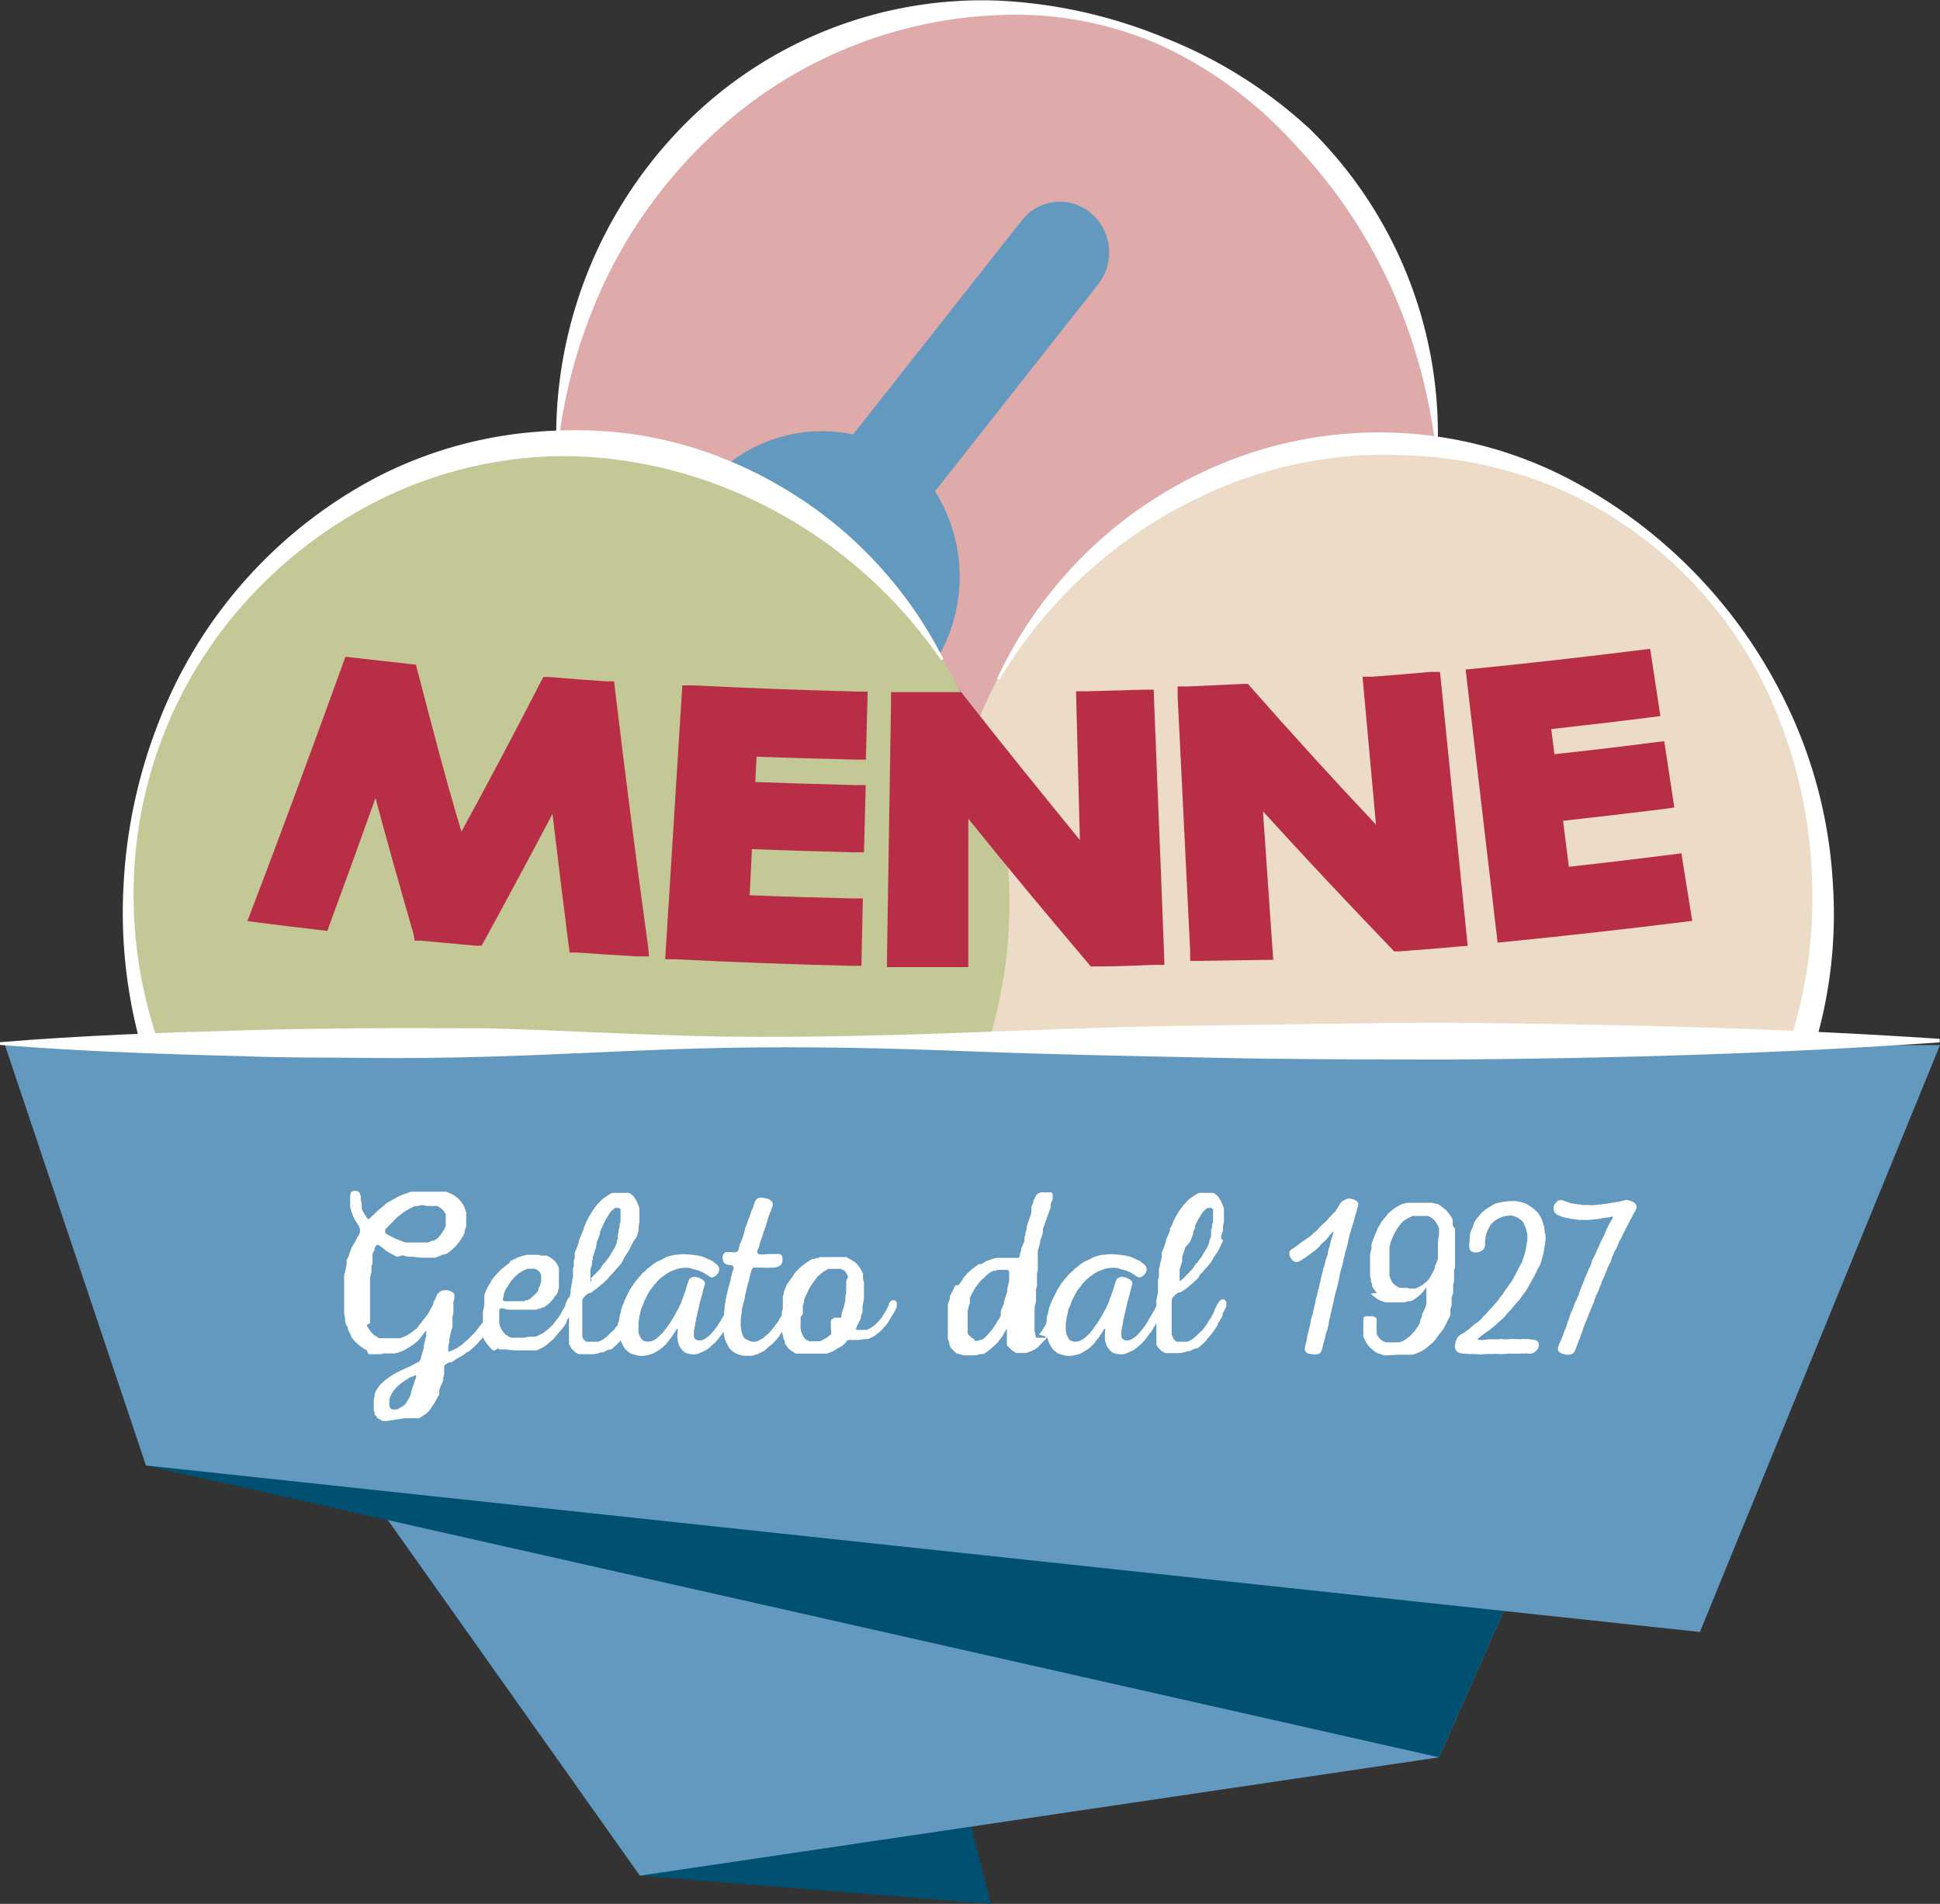
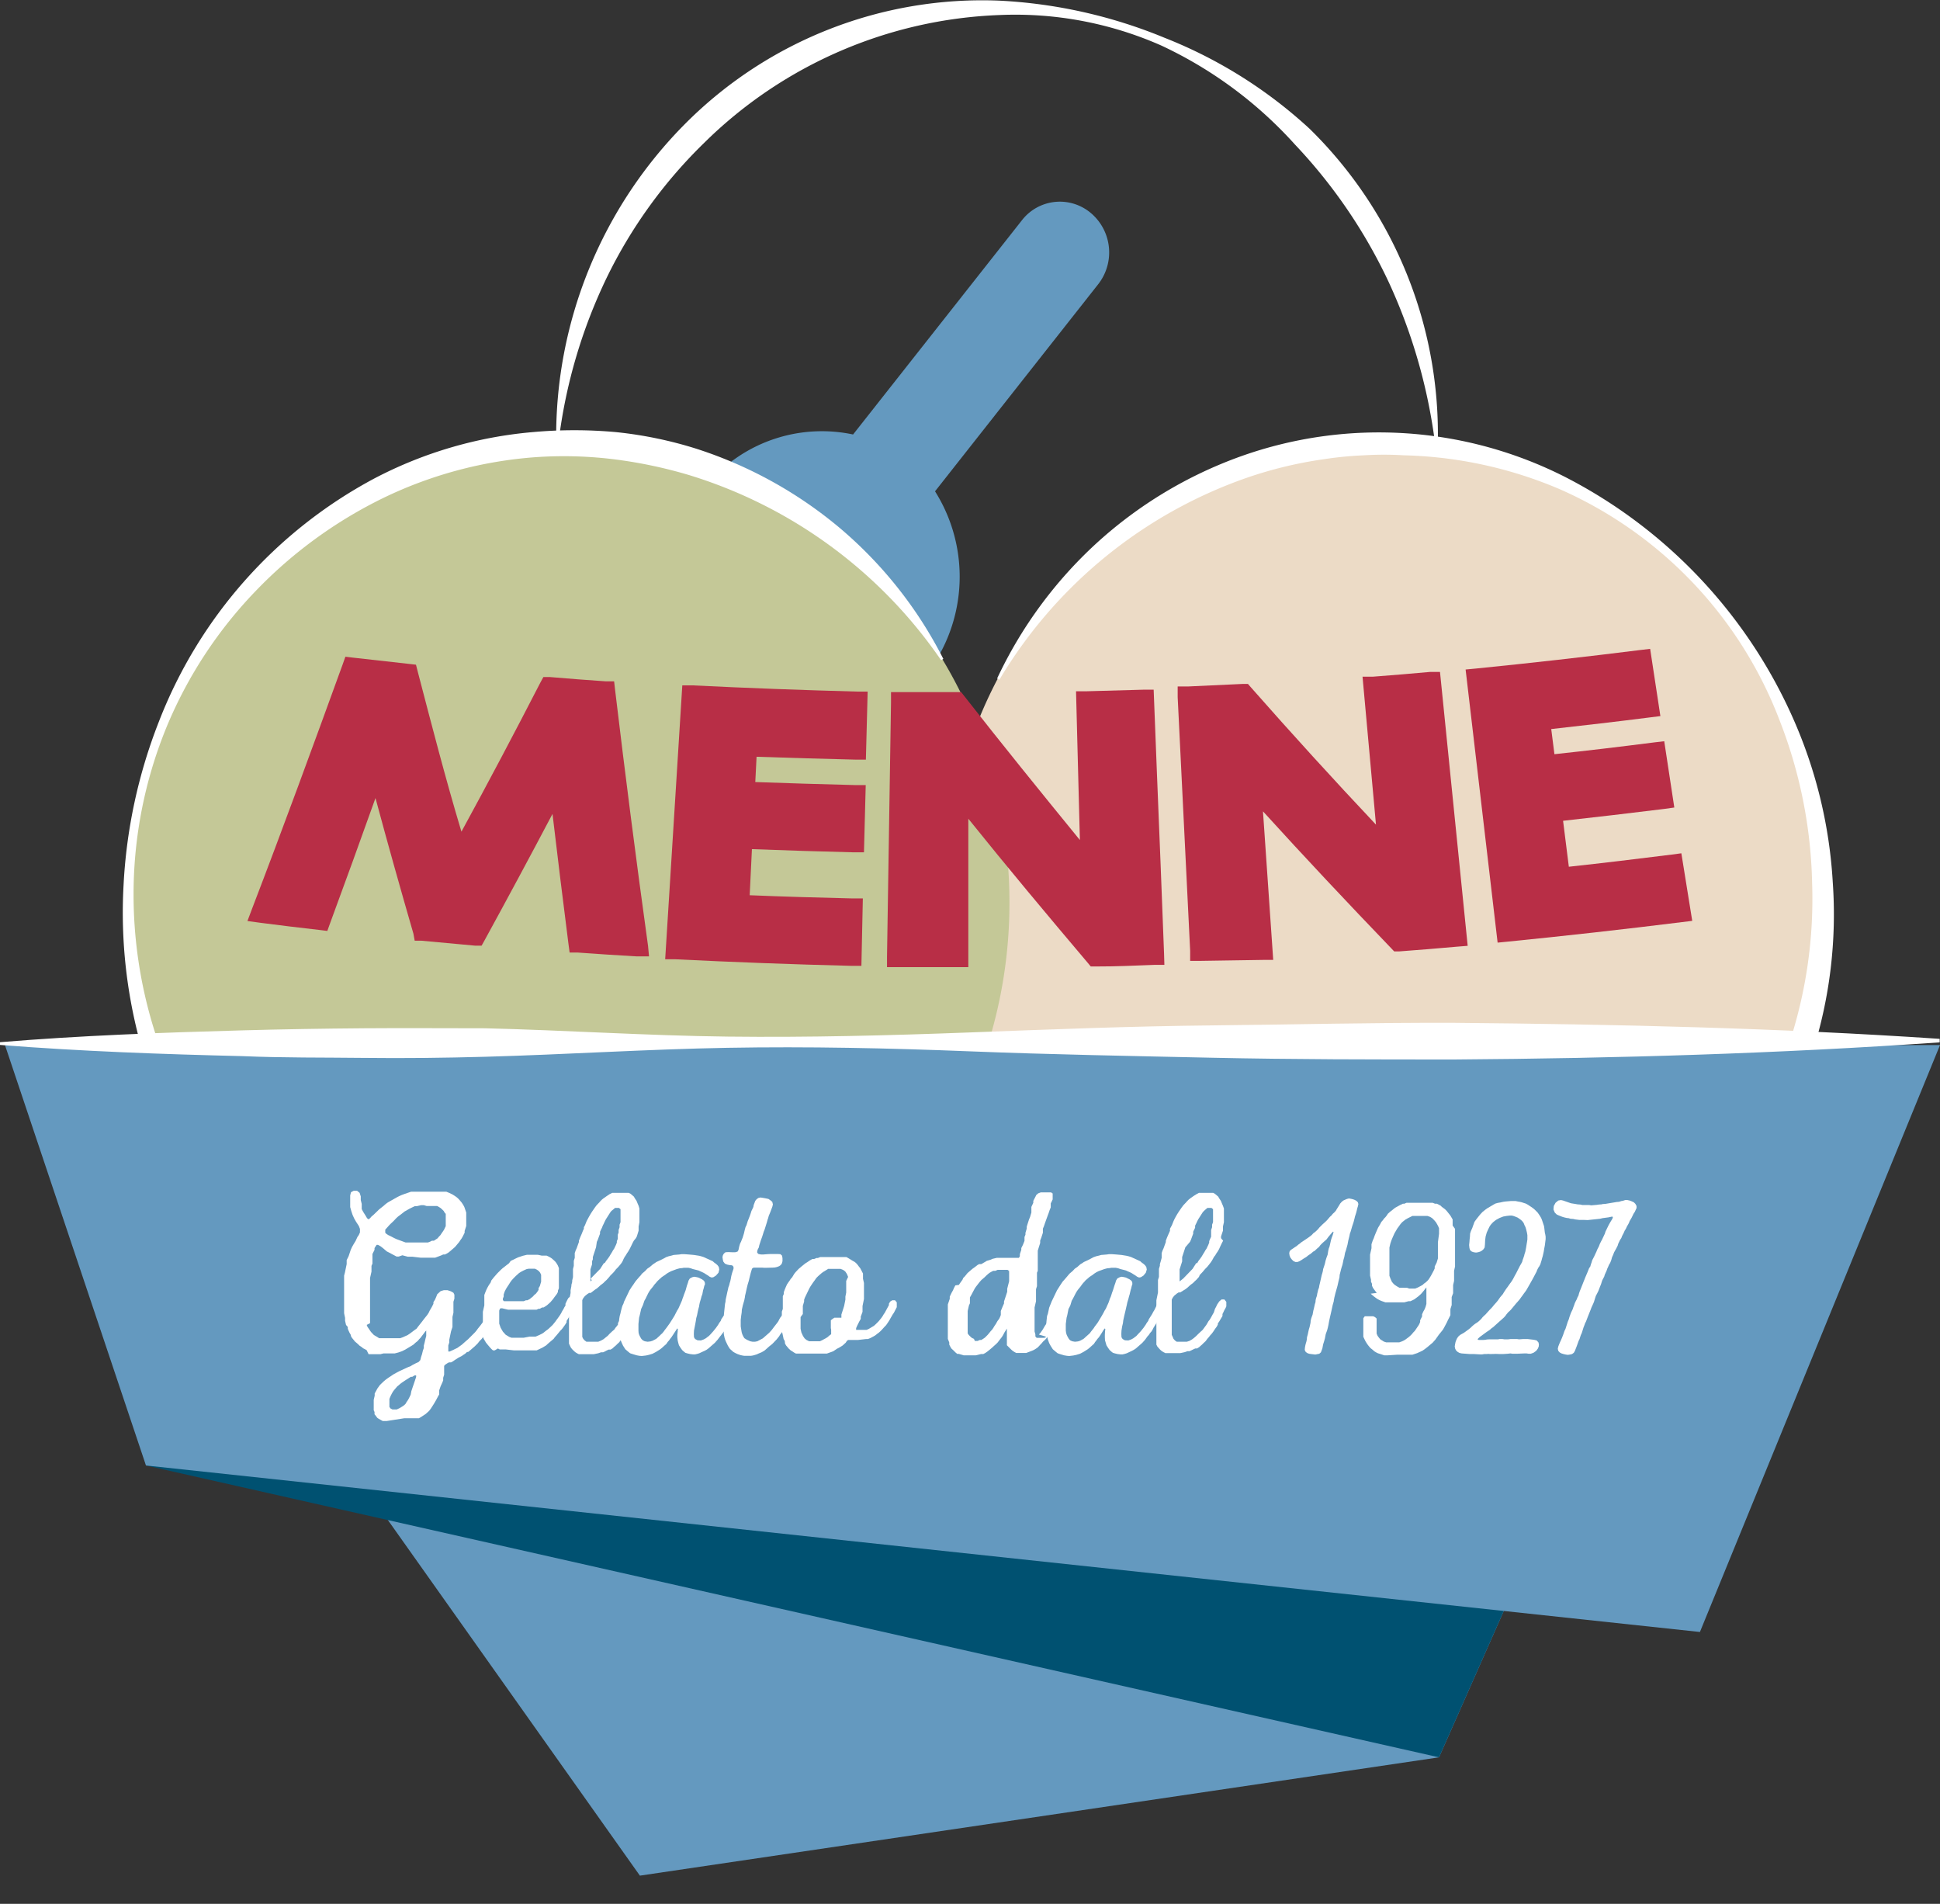
<svg xmlns="http://www.w3.org/2000/svg" id="Livello_1" data-name="Livello 1" viewBox="0 0 121.21 118.92">
  <rect x="0" y="0" width="121.21" height="118.92" fill="#333333" stroke="none" />
  <defs>
    <style>.cls-1{fill:#dfabaa;}.cls-2{fill:#ecdbc6;}.cls-3{fill:#6499bf;}.cls-4{fill:#c4c897;}.cls-5{fill:#b82e46;}.cls-6{fill:#fff;}.cls-7{fill:#005171;}</style>
  </defs>
-   <path class="cls-1" d="M40.21,31.64a28.84,28.84,0,0,1,26.11,17.3,28.82,28.82,0,0,1,26.1-17.3c.83,0,1.64.05,2.45.12-.34-15.52-12.54-28-27.51-28S40.24,16.18,39.85,31.65h.36" transform="translate(-5.09 -3.24)" />
  <path class="cls-2" d="M91.49,30.93a27.59,27.59,0,0,0-25.4,17.64,30.89,30.89,0,0,1,2,11,31.27,31.27,0,0,1-1.38,9.13h50.85A29.64,29.64,0,0,0,119,59.62c0-15.82-12.35-28.69-27.53-28.69" transform="translate(-5.09 -3.24)" />
  <path class="cls-3" d="M63.7,44.28a10,10,0,0,0-.19-10.35L73.7,21a3.22,3.22,0,0,0-.45-4.45,3,3,0,0,0-4.32.46L58.39,30.38a9.39,9.39,0,0,0-8.27,2.24A29.33,29.33,0,0,1,63.7,44.28" transform="translate(-5.09 -3.24)" />
  <path class="cls-4" d="M40.63,30.93c-15.17,0-27.52,12.87-27.52,28.69a29.64,29.64,0,0,0,1.43,9.13H66.73a29.68,29.68,0,0,0,1.43-9.13c0-15.82-12.35-28.69-27.53-28.69" transform="translate(-5.09 -3.24)" />
  <path class="cls-5" d="M45.58,62.33c-.74-5.33-1.43-10.72-2.06-16l-.06-.53-.51,0c-1.41-.1-2.11-.15-3.51-.27l-.4,0-.2.37c-1.6,3.11-3.25,6.23-4.92,9.29-1-3.33-1.86-6.67-2.73-10l-.11-.43-.43-.05-3.49-.39-.49-.06-.17.48C24.66,49.81,22.76,55,20.84,60l-.29.77.8.11c1.48.19,2.22.28,3.71.45l.48.06.17-.47c.95-2.57,1.9-5.2,2.84-7.83.76,2.83,1.56,5.67,2.37,8.47L31,62l.42,0,3.36.31.4,0,.2-.36c1.44-2.63,2.86-5.27,4.23-7.87.33,2.77.66,5.5,1,8.14l.07.52.51,0c1.48.11,2.21.15,3.69.24l.76,0Z" transform="translate(-5.09 -3.24)" />
  <path class="cls-5" d="M58.57,50.69l.62,0,.11-4.25h-.62c-3.42-.09-6.9-.22-10.34-.39l-.62,0L46.65,63.16l.63,0c3.63.18,7.32.32,11,.41h.63L59,59.36l-.63,0c-2.11-.05-4.28-.11-6.44-.2l.14-2.88c2.13.08,4.27.15,6.37.2l.63,0,.11-4.2h-.63c-2.14-.05-4.24-.12-6.27-.19l.08-1.58C54.41,50.58,56.5,50.64,58.57,50.69Z" transform="translate(-5.09 -3.24)" />
  <path class="cls-5" d="M77.82,62.82q-.21-5.57-.44-11.13l-.21-5.37-.62,0-3.6.1h-.63l.24,9.29c-2.45-3-4.88-6-7.23-9l-.19-.24h-.3c-1.38,0-2.07,0-3.45,0h-.63v.65L60.51,63v.65h.62c1.53,0,2.3,0,3.83,0h.63l0-9.27c2.41,3,4.92,6,7.46,9l.19.23h.29c1.47,0,2.21-.05,3.68-.1l.63,0Z" transform="translate(-5.09 -3.24)" />
  <path class="cls-5" d="M95.06,45.21l-.61,0c-1.44.13-2.16.19-3.6.3l-.63,0,.84,9.24c-2.66-2.82-5.28-5.7-7.8-8.56l-.2-.23-.3,0-3.45.16-.64,0,0,.66.78,15.85,0,.63.62,0L84,63.2l.64,0L84,53.92c2.59,2.85,5.29,5.72,8,8.54l.2.21.29,0c1.47-.11,2.2-.17,3.67-.3l.63-.05Z" transform="translate(-5.09 -3.24)" />
  <path class="cls-5" d="M110.14,56.54l-.6.08c-2.15.27-4.31.53-6.43.76l-.36-2.87c2.08-.23,4.2-.48,6.31-.74l.64-.09-.63-4.14-.6.07c-2.11.27-4.21.52-6.26.74l-.2-1.57c2.06-.23,4.14-.47,6.18-.73l.64-.08-.64-4.2-.6.07c-3.43.43-6.89.82-10.29,1.16l-.64.06,2,17.06.61-.06c3.61-.36,7.28-.77,10.9-1.22l.65-.08Z" transform="translate(-5.09 -3.24)" />
  <path class="cls-6" d="M94.77,31.08a34.35,34.35,0,0,0-2.91-10.21A32.61,32.61,0,0,0,86,12.27a26.06,26.06,0,0,0-8.34-6.18A22.56,22.56,0,0,0,67.52,4.18a27.72,27.72,0,0,0-18.45,8A30.12,30.12,0,0,0,43,20.58a32.7,32.7,0,0,0-3,10.17h-.16a27.69,27.69,0,0,1,8.1-19.82A26.19,26.19,0,0,1,67.52,3.28,31.09,31.09,0,0,1,77.85,5.6a29.07,29.07,0,0,1,9.07,5.69,26.7,26.7,0,0,1,8,19.78Z" transform="translate(-5.09 -3.24)" />
  <path class="cls-6" d="M67.39,45.62a27,27,0,0,1,6.21-8.45,26.76,26.76,0,0,1,9-5.42,25.69,25.69,0,0,1,20.33,1.31A31.1,31.1,0,0,1,117.07,48a29.41,29.41,0,0,1,2.53,10.35A28.56,28.56,0,0,1,118.33,69l-.17.55h-.57c-3.64,0-7.28.08-10.93.07s-7.28,0-10.92-.12-7.29-.11-10.93-.24-7.28-.24-10.92-.43v-.16q5.46-.28,10.92-.43c3.64-.13,7.29-.17,10.93-.25s7.28-.09,10.92-.12,7.29,0,10.93.07l-.74.56a28.8,28.8,0,0,0,1.46-10.1,29.53,29.53,0,0,0-2-10.08A25.84,25.84,0,0,0,102.55,33.8a26.4,26.4,0,0,0-9.75-2.12,20.69,20.69,0,0,0-2.49,0,22.87,22.87,0,0,0-2.48.24A26,26,0,0,0,83,33.08,29.16,29.16,0,0,0,67.53,45.7Z" transform="translate(-5.09 -3.24)" />
  <path class="cls-6" d="M55.05,68.83q-5.07.26-10.13.39c-3.38.1-6.75.16-10.13.2s-6.75.08-10.13.06c-1.68,0-3.37,0-5.06-.06l-5.06-.13h-.39L14,68.92a31,31,0,0,1-1.19-10.39A32.4,32.4,0,0,1,15,48.36,29.14,29.14,0,0,1,28.51,33.11a26.14,26.14,0,0,1,9.88-2.88,28.8,28.8,0,0,1,5.17,0,25.25,25.25,0,0,1,5.07,1.05,26.59,26.59,0,0,1,9,5,26.27,26.27,0,0,1,6.4,8.12l-.14.08A29.61,29.61,0,0,0,48.16,32.92a29,29,0,0,0-4.78-1,25.56,25.56,0,0,0-4.87-.12,26.17,26.17,0,0,0-9.42,2.52,28.18,28.18,0,0,0-8,5.81,27.28,27.28,0,0,0-5.55,8.42,27.56,27.56,0,0,0-2.1,10,28.39,28.39,0,0,0,1.61,10l-.49-.37,5.06-.13c1.69,0,3.38-.06,5.06-.06,3.38,0,6.76,0,10.13.06s6.75.1,10.13.19,6.75.23,10.13.4Z" transform="translate(-5.09 -3.24)" />
-   <polygon class="cls-7" points="61.9 118.92 39.98 117.16 13.76 80.17 53.16 84.16 61.9 118.92" />
  <polygon class="cls-3" points="89.91 109.77 39.98 117.16 13.76 80.17 107.03 71.07 89.91 109.77" />
  <polygon class="cls-7" points="89.91 109.77 9.12 91.54 3.26 67.16 107.03 71.07 89.91 109.77" />
  <polygon class="cls-3" points="106.21 101.94 9.12 91.54 0.31 65.28 121.21 65.28 106.21 101.94" />
  <path class="cls-6" d="M5.09,68.34c5.05-.42,10.1-.6,15.15-.74,2.52-.07,5.05-.11,7.57-.13s5.05,0,7.58,0c5,.12,10.1.46,15.15.52s10.09-.07,15.14-.26,10.1-.39,15.15-.44,10.1-.18,15.15-.16c10.1.09,20.2.32,30.3,1v.22c-10.1.7-20.2,1-30.3,1.07-5,0-10.1,0-15.15-.11s-10.1-.2-15.15-.4-10.09-.31-15.14-.22-10.1.42-15.15.56c-2.53.07-5.05.1-7.58.07s-5,0-7.57-.11c-5-.12-10.1-.3-15.15-.7Z" transform="translate(-5.09 -3.24)" />
  <path class="cls-6" d="M28.85,87.83l-.09,0h-.15l-.13,0-.12,0-.12,0-.12,0L28,87.58l-.1-.06-.12-.06-.11-.09-.11-.07-.07-.07-.1-.09-.12-.1-.17-.21-.07-.1L27,86.61l-.07-.12-.06-.13-.05-.12,0-.11L26.71,86l-.06-.26,0-.18-.06-.29v-.18l0-.13v-.51l0-.15v-.13l0-.14v-.14l0-.13,0-.27,0-.13,0-.13,0-.13,0-.18.05-.19.11-.53,0-.13,0-.12.12-.24.13-.39.08-.18.09-.16.14-.23.11-.24.09-.13.07-.16V80l-.07-.18-.17-.26-.12-.21-.1-.22-.08-.24-.07-.25,0-.23,0-.25,0-.25.05-.2.17-.09.21,0,.16.13.07.22,0,.23.06.24,0,.19,0,.13.06.12.07.12.09.14.1.17.07.08h.07l.07-.07.09-.1.11-.09.26-.25.09-.09.29-.23.1-.09.1-.08.11-.07.16-.09.39-.22.12-.06.16-.07.19-.07.38-.13.14,0,.17,0,.15,0,.35,0H32l.35,0h.14l.17,0,.19,0,.13,0,.17.07.21.1.16.1.11.08.1.09.09.1.11.13.1.15.07.13.12.35v.52l0,.14,0,.18-.1.31,0,.11-.12.24-.07.12-.08.11-.07.11-.26.31-.3.26-.11.09-.12.07-.1.05-.11,0-.13.06-.37.14-.13,0-.25,0-.4,0h-.13l-.51-.06h-.15l-.14,0-.34-.09L30,81.73l-.13,0-.34-.18-.13-.07-.14-.07L29,81.19l-.13-.1L28.71,81l-.09,0-.06.09-.07.11,0,.11-.13.26,0,.1,0,.14,0,.11,0,.14,0,.11-.06.14,0,.11,0,.14,0,.11-.09.4v.13l0,.13,0,.15v.1l0,.15,0,.4v.39l0,.27V85l0,.14v.11l0,.14,0,.13,0,.12,0,.13,0,.12L28,86l.05.12.07.1.08.12.07.1.18.19.12.07.1.06.11.07.13,0,.12,0,.12,0h.63l.14,0,.17,0,.17-.06.13-.06.16-.07.15-.1.32-.24.1-.07.08-.11.23-.29.16-.21.08-.1.12-.15.09-.14.06-.13.13-.22.1-.2,0-.1.1-.16.07-.16.07-.18L32.5,84l.12-.11.2-.06.23,0,.21.07.16.09.06.12,0,.12,0,.13-.06.19,0,.17,0,.14,0,.13,0,.12,0,.13-.06.26,0,.13,0,.12,0,.13,0,.14,0,.11-.09.27-.11.53,0,.17-.06.18,0,.15,0,.13v.1l0,0,.09,0,.22-.1.12-.06.13-.06.28-.2.26-.23.13-.11.22-.22.22-.22.1-.12.07-.1.17-.21.11-.15.1-.14.09-.13.08-.18.12-.19.1-.18.07-.13.07-.18.11-.2.15-.13.18,0,.11.13,0,.16,0,.13-.12.24-.07.11-.06.14,0,.11-.06.11-.07.11-.06.12-.14.24-.11.14-.1.16-.09.12-.07.11-.17.2-.1.13-.13.13-.11.14-.19.19-.3.26-.11.09-.07,0-.12.11-.11.07-.1.07-.23.12-.23.15-.1.07-.11.06-.13,0-.11.06-.12.08-.07.08,0,.12,0,.13,0,.14,0,.16-.06.19,0,.16-.05.13-.11.24-.09.26,0,.12,0,.13-.07.12-.12.23-.14.24-.2.31-.1.13-.11.1-.1.09-.09.06-.23.15-.11.06-.13,0-.11,0-.13,0h-.54L29.26,92,29.13,92l-.13,0-.11-.06-.13-.07-.1-.07-.08-.11-.09-.11,0-.14-.05-.11,0-.14v-.32l0-.19.06-.26,0-.14.09-.16.08-.15.08-.11.08-.11.23-.22.13-.11.11-.08.1-.07.11-.07.16-.11.2-.11.17-.09.54-.25.16-.06.11-.07.23-.12.16-.07.11-.12L31.4,88l.06-.18.05-.21.06-.17,0-.15.05-.19.05-.22.05-.19,0-.13,0-.15,0-.06-.06.06-.11.15-.1.13-.09.12-.08.08-.09.11-.14.11-.13.12-.11.07-.15.09-.25.15-.2.1-.23.08-.23.06-.14,0-.16,0-.21,0h-.19Zm2.72-9.31-.17,0-.26.06-.13,0-.17.08-.18.09-.3.17-.1.08-.1.08-.2.15-.1.09-.21.22-.13.12-.1.1-.09.1-.08.09-.09.1,0,.09v.1l.08.08.11.07.13.06.23.12.15.07.19.07.38.14.13,0,.11,0h.53l.27,0,.17,0,.19,0,.13-.05.12-.06.12,0,.23-.15.08-.1.09-.09.08-.12.07-.1.08-.12.11-.23,0-.12,0-.13,0-.13v-.13l0-.14,0-.12L32.88,79l-.07-.12-.09-.09-.1-.09-.11-.07-.11-.06-.13,0h-.13l-.16,0h-.24Zm-.78,11.62.07-.21.11-.32.12-.36v-.1h0l-.09,0-.15.09-.09,0-.17.11-.16.1-.21.14-.12.09-.09.08-.1.08-.18.21-.07.09-.08.13-.09.18-.07.17,0,.15V91l0,.12.07.1.12.06.12,0,.15,0,.17-.08.15-.09.12-.08.1-.09.07-.12.07-.1.07-.12.06-.12.06-.13Z" transform="translate(-5.09 -3.24)" />
  <path class="cls-6" d="M39.72,84.28l-.07.1-.17.2-.2.18-.1.07-.13.08-.09,0-.14.08-.08,0-.13.06-.14,0-.13,0h-.13l-.14,0h-.16l-.17,0-.13,0h-.13l-.25,0-.26,0h-.13l-.38-.09h-.1l-.08.06,0,.1v.13l0,.15v.25l0,.15,0,.12.09.26.14.24.09.1.08.09.23.14.14.05.13,0h.1l.13,0,.13,0h.14l.13,0,.37-.07.13,0,.13,0,.11,0,.24-.1.23-.12.2-.16.1-.07.1-.09.2-.19.17-.21.07-.1.09-.12.14-.2.07-.12.06-.12.07-.11.06-.12.07-.11,0-.11.06-.13.06-.12.07-.12.1-.07h.13l.13.09.07.13,0,.13,0,.13-.08.16-.08.17-.07.16-.09.16-.08.14-.15.24,0,.09-.08.13-.15.21-.08.1-.09.09-.08.1-.1.12-.05.06-.1.11-.08.11-.2.17-.14.12-.13.12-.23.14-.36.17-.11,0-.13,0-.18,0-.17,0-.3,0h-.19l-.15,0H37.2l-.52-.06-.11,0-.13,0-.13,0-.11-.06L36,87.59l-.11,0-.1-.09-.1-.11-.06-.07-.1-.12-.08-.1-.07-.12-.06-.1-.06-.13,0-.12,0-.13,0-.13,0-.12,0-.13,0-.4v-.54l.09-.4,0-.12,0-.13,0-.13,0-.13,0-.14.06-.16.07-.17.07-.14.09-.16.1-.14.05-.14.08-.1.08-.1.21-.24.22-.22.11-.1.13-.1.14-.11.13-.1L37,82l.15-.07.12-.06.19-.09.3-.1.25-.06.19,0h.31l.19,0,.23.05.18,0,.13,0,.13.06.11.06.09.06.2.18.08.1.09.15.07.17,0,.13,0,.14,0,.13v.17l0,.2v.14l0,.18,0,.17-.06.15,0,.08-.07.13ZM38,82.51l-.2.09-.17.09-.11.07-.2.18-.13.13-.12.13-.09.12-.1.16-.1.15-.08.13-.08.16-.06.18,0,.13-.05.12v.1l.07.07.18,0H37l.14,0h.4l.14,0,.13,0,.14-.06.09,0,.14-.07.1-.08.1-.08.1-.11.1-.08.09-.12.07-.11,0-.11.08-.13.08-.27,0-.15v-.28l-.06-.13-.08-.1-.12-.09-.13-.06-.12,0h-.13l-.14,0Z" transform="translate(-5.09 -3.24)" />
  <path class="cls-6" d="M44.69,80.74l-.07.13-.11.23-.08.16-.1.17-.07.1-.07.12-.07.1-.07.13L44,82l-.07.12-.1.13-.13.15-.13.13-.05.07-.1.12-.19.19-.08.1-.16.18-.1.09-.11.11-.16.12-.21.19-.12.08L42,84l-.1,0-.11.07-.16.13-.1.13-.06.12,0,.16,0,.27V85l0,.15,0,.13v.94l0,.17,0,.08,0,.15,0,.13.06.12.09.1.11.08.11,0,.15,0h.24l.11,0,.13,0,.17-.07.16-.09.11-.09.15-.12.12-.13.17-.16.12-.1.08-.12.06-.07.09-.12,0-.1.09-.14.06-.07.08-.13.12-.22.07-.12.08-.13.07-.13.07-.15.13-.19.15-.12.18,0,.11.15v.14l0,.14,0,.11-.08.12,0,.13-.06.12,0,.12-.07.12-.06.1-.07.12-.09.13,0,.07-.07.13-.08.12-.15.21-.1.13,0,.06-.1.13-.09.1-.11.15-.13.12-.1.1-.09.07-.09.09-.13.08-.12,0-.13.06-.11.06-.11.05-.13,0-.17.06-.29.06-.17,0-.16,0h-.22l-.13,0-.12,0-.12,0-.12-.06-.11-.07-.1-.09-.09-.09-.08-.1-.06-.12-.06-.13,0-.12,0-.13,0-.13v-.13l0-.15v-.09l0-.16,0-.13V86l0-.13V85.6l0-.19,0-.33v-.31l0-.13,0-.14.1-.49,0-.18.05-.26,0-.07.05-.18,0-.09.05-.22,0-.19,0-.13,0-.18.05-.2,0-.11,0-.2.06-.19L41,81.7l0-.19.06-.17.06-.13.14-.39,0-.08.08-.21.1-.23.07-.18.06-.13,0-.09.07-.13.1-.25.08-.15.07-.13.08-.14.12-.19.18-.26.09-.12.18-.19.06-.07.1-.1.1-.08.23-.16.15-.1.16-.08.13,0,.13,0H44l.15,0,.08,0,.14,0,.12.06.2.17.07.12.1.15.07.17.06.14.05.17,0,.19v.27l0,.39-.05.27,0,.12,0,.14-.11.36-.06.11Zm-2.36.41-.2.61,0,.14-.05.13,0,.19-.1.31,0,.14,0,.09,0,.15,0,.13,0,.15,0,.09.08-.06L42,83.1l.59-.6.07-.11.07-.11.09-.14.05,0,.09-.14.1-.13.1-.14.1-.17.07-.11.06-.11.07-.1.11-.23.06-.15,0-.09.06-.15,0-.13,0-.13.05-.13,0-.16.06-.17,0-.16.06-.16V79l0-.12,0-.11-.1-.08-.11,0-.13,0-.13.11-.1.08-.07.09-.07.11-.07.11-.14.22-.07.14-.06.13-.06.12-.05.13-.06.12-.06.13,0,.12-.06.16-.08.22-.06.13Z" transform="translate(-5.09 -3.24)" />
  <polygon class="cls-6" points="46 81.78 45.97 81.85 45.9 82 45.83 82.1 45.77 82.22 45.71 82.35 45.66 82.47 45.51 82.7 45.44 82.81 45.37 82.92 45.31 83.04 45.24 83.16 45.16 83.26 45.07 83.38 44.99 83.48 44.83 83.69 44.74 83.79 44.66 83.88 44.26 84.23 44.15 84.31 44.02 84.38 43.86 84.45 43.69 84.53 43.56 84.57 43.43 84.6 43.29 84.6 43.12 84.58 42.95 84.54 42.82 84.5 42.72 84.42 42.62 84.33 42.52 84.19 42.42 84.03 42.38 83.89 42.34 83.72 42.32 83.53 42.32 83.38 42.34 83.19 42.35 83.01 42.31 82.98 42.24 83.09 42.09 83.32 41.95 83.53 41.87 83.63 41.8 83.73 41.71 83.83 41.64 83.94 41.54 84.03 41.45 84.11 41.35 84.2 41.25 84.28 41.14 84.35 40.98 84.45 40.77 84.56 40.54 84.63 40.36 84.67 40.1 84.7 39.96 84.69 39.79 84.66 39.62 84.61 39.49 84.57 39.37 84.53 39.27 84.45 39.07 84.28 39 84.17 38.93 84.06 38.85 83.89 38.76 83.67 38.72 83.48 38.7 83.33 38.67 83.15 38.66 82.91 38.66 82.72 38.67 82.57 38.69 82.38 38.72 82.2 38.76 82.06 38.8 81.88 38.85 81.69 38.89 81.56 38.95 81.44 38.99 81.31 39.33 80.6 39.4 80.49 39.47 80.38 39.55 80.27 39.69 80.06 39.77 79.96 39.96 79.74 40.02 79.68 40.11 79.56 40.31 79.39 40.44 79.25 40.6 79.14 40.8 78.97 40.91 78.9 41.01 78.83 41.14 78.77 41.31 78.69 41.47 78.61 41.61 78.53 41.78 78.47 41.95 78.43 42.09 78.39 42.45 78.36 42.58 78.34 42.75 78.34 43.03 78.36 43.36 78.39 43.68 78.44 43.8 78.47 43.96 78.52 44.53 78.78 44.63 78.87 44.73 78.94 44.83 79.03 44.91 79.14 44.94 79.3 44.89 79.5 44.73 79.68 44.57 79.78 44.46 79.8 44.34 79.75 44.23 79.67 44.1 79.59 43.99 79.52 43.89 79.47 43.78 79.42 43.65 79.36 43.53 79.33 43.29 79.27 43.15 79.22 43.01 79.19 42.72 79.19 42.62 79.21 42.48 79.22 42.29 79.27 41.94 79.4 41.8 79.47 41.65 79.56 41.55 79.64 41.44 79.71 41.34 79.78 41.24 79.87 41.13 79.97 41.07 80.03 40.97 80.15 40.88 80.25 40.81 80.35 40.64 80.56 40.57 80.66 40.5 80.78 40.33 81.13 40.26 81.25 40.17 81.52 40.11 81.65 40.06 81.76 39.97 82.16 39.93 82.31 39.89 82.7 39.89 83.11 39.9 83.26 39.94 83.39 40 83.51 40.07 83.63 40.16 83.72 40.28 83.78 40.46 83.81 40.64 83.79 40.77 83.75 41 83.63 41.2 83.45 41.28 83.37 41.38 83.28 41.47 83.17 41.54 83.07 41.62 82.97 41.7 82.86 41.85 82.65 41.92 82.54 42.14 82.19 42.22 82.03 42.32 81.84 42.38 81.75 42.55 81.37 42.61 81.23 42.64 81.13 42.69 81 42.73 80.88 42.78 80.75 42.84 80.59 42.92 80.3 42.98 80.13 43.02 79.99 43.1 79.86 43.25 79.78 43.38 79.75 43.5 79.77 43.63 79.8 43.86 79.91 43.97 79.99 44.03 80.08 44.05 80.21 44 80.33 43.97 80.46 43.93 80.59 43.88 80.85 43.83 80.98 43.8 81.1 43.72 81.37 43.69 81.52 43.68 81.6 43.63 81.78 43.6 81.91 43.55 82.16 43.5 82.34 43.48 82.48 43.45 82.65 43.41 82.86 43.36 83.11 43.35 83.33 43.36 83.53 43.43 83.64 43.58 83.72 43.79 83.73 43.96 83.67 44.09 83.6 44.29 83.45 44.39 83.35 44.56 83.16 44.73 82.95 44.87 82.75 44.94 82.63 45.03 82.51 45.06 82.42 45.29 82.07 45.34 81.95 45.41 81.84 45.7 81.25 45.83 81.18 46 81.21 46.11 81.35 46.13 81.5 46.07 81.63 46 81.78" />
  <polygon class="cls-6" points="49.79 81.35 49.79 81.52 49.73 81.66 49.56 81.98 49.5 82.12 49.45 82.23 49.3 82.47 49.25 82.57 49.17 82.69 49.06 82.91 49 83.01 48.92 83.14 48.75 83.35 48.68 83.47 48.6 83.57 48.52 83.67 48.25 83.95 48.05 84.11 47.85 84.29 47.74 84.38 47.58 84.47 47.41 84.54 47.28 84.6 47.15 84.64 47.04 84.67 46.91 84.69 46.51 84.69 46.38 84.67 46.25 84.64 46.08 84.58 45.93 84.51 45.81 84.44 45.61 84.26 45.54 84.16 45.47 84.04 45.36 83.81 45.31 83.69 45.27 83.56 45.24 83.42 45.22 83.31 45.22 83.17 45.2 83.04 45.2 82.91 45.19 82.76 45.19 82.63 45.23 82.23 45.23 82.1 45.3 81.44 45.33 81.31 45.34 81.18 45.4 80.91 45.44 80.72 45.48 80.55 45.51 80.41 45.56 80.28 45.59 80.15 45.63 80.02 45.66 79.88 45.69 79.71 45.74 79.52 45.83 79.25 45.83 79.14 45.78 79.06 45.69 79.03 45.57 79.02 45.43 78.99 45.29 78.93 45.19 78.8 45.16 78.67 45.14 78.52 45.17 78.4 45.23 78.3 45.33 78.22 45.51 78.21 45.73 78.22 45.94 78.22 46.08 78.18 46.14 78.08 46.17 77.93 46.2 77.81 46.24 77.68 46.3 77.56 46.35 77.43 46.4 77.31 46.48 77.05 46.54 76.79 46.58 76.65 46.64 76.53 46.72 76.27 46.77 76.15 46.82 76.02 46.87 75.89 46.91 75.77 46.95 75.64 47.01 75.52 47.07 75.39 47.09 75.27 47.14 75.14 47.19 75.01 47.27 74.91 47.38 74.83 47.51 74.8 47.65 74.82 47.82 74.85 48.01 74.89 48.13 74.97 48.25 75.07 48.29 75.23 48.26 75.36 48.19 75.55 48.11 75.76 48.03 75.95 47.99 76.1 47.96 76.18 47.92 76.33 47.77 76.81 47.72 76.93 47.68 77.06 47.62 77.25 47.54 77.47 47.44 77.78 47.41 77.92 47.35 78.03 47.31 78.15 47.31 78.25 47.39 78.33 47.55 78.36 47.69 78.36 47.94 78.34 48.13 78.33 48.58 78.33 48.76 78.34 48.86 78.43 48.89 78.59 48.89 78.78 48.85 78.92 48.78 79.02 48.68 79.09 48.55 79.14 48.42 79.17 48.28 79.18 47.89 79.19 47.74 79.19 47.61 79.18 47.08 79.18 46.99 79.24 46.95 79.36 46.9 79.53 46.84 79.77 46.78 80.02 46.71 80.25 46.65 80.5 46.6 80.73 46.55 80.94 46.54 81.03 46.5 81.23 46.45 81.4 46.41 81.54 46.35 81.81 46.34 81.98 46.31 82.18 46.28 82.44 46.28 82.85 46.31 83.04 46.34 83.22 46.38 83.35 46.44 83.48 46.51 83.59 46.67 83.69 46.87 83.78 47.02 83.81 47.17 83.81 47.32 83.78 47.66 83.6 48.06 83.25 48.16 83.14 48.23 83.06 48.38 82.86 48.56 82.63 48.63 82.53 48.69 82.41 48.76 82.29 48.85 82.18 48.92 82.07 48.99 81.95 49.05 81.84 49.09 81.7 49.16 81.56 49.23 81.44 49.32 81.29 49.49 81.18 49.67 81.21 49.79 81.35" />
  <path class="cls-6" d="M57.93,87.11l-.2.18-.23.14-.12.06-.22.15L57,87.7l-.25.09-.15,0-.25,0-.09,0-.14,0-.11,0h-.42l-.25,0-.16,0-.13,0-.1,0-.13,0-.11-.06-.23-.15-.1-.09-.17-.2-.07-.12L54.12,87l-.07-.12L54,86.64l-.06-.26,0-.27v-.69l0-.13,0-.12L54,85l0-.27,0-.14,0-.13,0-.12,0-.13.06-.14,0-.11.05-.14.07-.17.08-.18.08-.12.08-.11.07-.11.09-.1.14-.23.09-.11.18-.19.2-.17.1-.08.11-.09.13-.08.16-.11.16-.09.11,0,.14-.06.09,0,.15-.06.09,0,.14,0,.13,0,.14,0h.46l.23,0,.18,0,.13,0,.13,0,.11.06.26.16.16.09.1.09.07.08.08.11.09.11.17.33,0,.13V83l0,.12.06.26v.52l0,.17,0,.17v.14l-.09.44,0,.21,0,.15-.05.14-.06.16,0,.14-.09.16-.13.26-.07.16,0,.11H59l.1,0,.13,0,.14-.06.1-.06.23-.14.1-.09.19-.19.17-.21.07-.1.07-.12.07-.1L60.5,85l.13-.24,0-.09.08-.13.13-.08.17,0,.11.13,0,.17,0,.13-.18.35-.07.1-.14.24-.06.11-.07.11-.08.12-.07.1-.09.09-.18.2-.09.09-.1.09-.1.07-.11.09-.1.06-.23.12-.13.05-.11,0-.52.06h-.15l-.13,0-.12,0h-.11l-.1,0L58,87Zm-2.82-1.6,0,.17,0,.15V86l0,.24.05.23.1.22.1.15.12.1.16.08.21,0h.33l.14,0,.13-.06.11-.06.13-.07.11-.07.1-.09.12-.09,0-.1v-.09l0-.1L57,86.2l0-.13,0-.18,0-.18.1-.08.12-.08h.12l.13,0,.1,0,.09,0,0-.09,0-.11.17-.53.08-.4,0-.19.05-.25,0-.5v-.23L58.08,83,58,82.81l-.1-.15-.12-.09-.17-.07-.21,0h-.33l-.11,0-.13,0-.14.09-.12.07-.13.09-.14.12-.1.09-.1.1-.07.1-.08.11-.08.11-.14.21-.07.12-.28.58-.05.14,0,.11-.08.27,0,.12,0,.13,0,.13v.13Z" transform="translate(-5.09 -3.24)" />
  <path class="cls-6" d="M65.27,83.07l.1-.1.17-.21.3-.26.1-.07.12-.09.1-.08.11-.06.13,0,.21-.12.13-.08.26-.08.11-.05.26-.06h.13l.14,0,.25,0h.33l.19,0,.15,0,.1,0,.09,0,.06-.1,0-.13.09-.27,0-.11L69,81l.1-.25,0-.15,0-.09.06-.15,0-.11.08-.27,0-.12.14-.44.07-.17.08-.27,0-.11,0-.15,0-.09.12-.26,0-.12.13-.25.06-.12.12-.1.16-.06h.14l.13,0,.14,0,.09,0,.14,0,.1.07,0,.12,0,.12,0,.13-.06.13-.06.12,0,.11,0,.14-.07.17-.06.18-.06.16-.17.47-.06.18-.07.17,0,.14,0,.11-.1.31-.07.18,0,.15-.15.48,0,.13,0,.12,0,.13,0,.12,0,.13,0,.12,0,.13,0,.12,0,.13,0,.13-.05.12,0,.13,0,.13,0,.12,0,.13,0,.14,0,.19-.06.19,0,.09,0,.16,0,.13,0,.18,0,.19-.09.39v.14l0,.13,0,.19,0,.18v.13l0,.13,0,.13v.13l0,.15v.19l.05.18,0,.13.08.09.12,0,.13,0,.11,0,.13,0,.11-.07L70,86.6l.1-.11.14-.2.14-.24.2-.29.07-.12.06-.12.07-.13.14-.32.08-.13.05-.11.06-.13.07-.16.16-.12.17,0,.1.15v.19l-.07.17-.07.15-.09.16-.09.19,0,.09-.17.36L71,86l-.18.31-.15.23-.07.1-.08.12-.07.1-.09.09-.1.09-.1.12-.06.06-.1.11-.09.09-.12.08-.1.06-.11.05-.37.14-.13,0h-.12l-.12,0-.13,0-.13,0-.11-.06-.12-.08-.08-.07-.1-.1L68,87.27l0-.12,0-.13,0-.12,0-.39v-.28l0,0-.07.11-.07.11-.13.24-.07.1-.08.1-.16.21-.09.09-.29.26-.13.11-.14.11-.13.09-.12.06-.14,0-.33.08-.14,0h-.24l-.13,0-.13,0-.11,0L65,87.81l-.1,0-.11-.09-.13-.13-.13-.12-.07-.12-.06-.12,0-.13-.09-.23,0-.14v-.13l0-.17v-.61l0-.17,0-.19,0-.14,0-.14V85l0-.15,0-.13.12-.35,0-.14.11-.23.09-.16.07-.16.08-.15L65,83.5l.08-.12.15-.21Zm2.91-.51h-.4l-.13,0-.14,0-.09,0-.14.06-.13,0-.12.06-.12.07-.1.08-.1.09-.1.1-.2.17-.08.09-.09.11-.17.22-.07.1-.07.13-.17.32-.07.12,0,.12,0,.13,0,.12-.06.13-.08.35,0,.14,0,.19v.32l0,.19,0,.24,0,.19,0,.13.07.1.09.09.1.09.13.06L66,87l.17,0,.14-.06.09,0,.13-.08.1-.07.17-.17.1-.12.08-.1.1-.11.07-.1.07-.12.09-.13.1-.18.1-.13.06-.12.05-.13,0-.12,0-.13.07-.17.07-.17.06-.13,0-.12.2-.61,0-.19.12-.47,0-.19,0-.15,0-.16,0-.13-.1-.06Z" transform="translate(-5.09 -3.24)" />
  <polygon class="cls-6" points="72.7 81.78 72.68 81.85 72.61 82 72.53 82.1 72.48 82.22 72.42 82.35 72.36 82.47 72.22 82.7 72.15 82.81 72.08 82.92 72.02 83.04 71.95 83.16 71.86 83.26 71.78 83.38 71.69 83.48 71.54 83.69 71.45 83.79 71.37 83.88 70.97 84.23 70.85 84.31 70.72 84.38 70.57 84.45 70.4 84.53 70.27 84.57 70.14 84.6 70 84.6 69.83 84.58 69.66 84.54 69.53 84.5 69.43 84.42 69.33 84.33 69.23 84.19 69.13 84.03 69.09 83.89 69.04 83.72 69.03 83.53 69.03 83.38 69.04 83.19 69.06 83.01 69.02 82.98 68.94 83.09 68.8 83.32 68.66 83.53 68.57 83.63 68.5 83.73 68.42 83.83 68.35 83.94 68.25 84.03 68.16 84.11 68.06 84.2 67.96 84.28 67.85 84.35 67.69 84.45 67.48 84.56 67.25 84.63 67.06 84.67 66.81 84.7 66.67 84.69 66.49 84.66 66.32 84.61 66.19 84.57 66.08 84.53 65.98 84.45 65.78 84.28 65.71 84.17 65.64 84.06 65.55 83.89 65.47 83.67 65.42 83.48 65.41 83.33 65.38 83.15 65.37 82.91 65.37 82.72 65.38 82.57 65.4 82.38 65.42 82.2 65.47 82.06 65.51 81.88 65.55 81.69 65.6 81.56 65.65 81.44 65.7 81.31 66.04 80.6 66.11 80.49 66.18 80.38 66.25 80.27 66.39 80.06 66.48 79.96 66.67 79.74 66.72 79.68 66.82 79.56 67.02 79.39 67.15 79.25 67.31 79.14 67.5 78.97 67.62 78.9 67.72 78.83 67.85 78.77 68.02 78.69 68.17 78.61 68.32 78.53 68.49 78.47 68.66 78.43 68.8 78.39 69.16 78.36 69.29 78.34 69.46 78.34 69.74 78.36 70.07 78.39 70.38 78.44 70.51 78.47 70.67 78.52 71.24 78.78 71.34 78.87 71.44 78.94 71.54 79.03 71.62 79.14 71.65 79.3 71.59 79.5 71.44 79.68 71.28 79.78 71.17 79.8 71.05 79.75 70.94 79.67 70.81 79.59 70.7 79.52 70.6 79.47 70.48 79.42 70.35 79.36 70.24 79.33 70 79.27 69.86 79.22 69.71 79.19 69.43 79.19 69.33 79.21 69.19 79.22 69 79.27 68.64 79.4 68.5 79.47 68.36 79.56 68.26 79.64 68.15 79.71 68.05 79.78 67.95 79.87 67.83 79.97 67.78 80.03 67.67 80.15 67.59 80.25 67.52 80.35 67.35 80.56 67.28 80.66 67.21 80.78 67.03 81.13 66.96 81.25 66.88 81.52 66.82 81.65 66.76 81.76 66.68 82.16 66.64 82.31 66.59 82.7 66.59 83.11 66.61 83.26 66.65 83.39 66.71 83.51 66.78 83.63 66.86 83.72 66.99 83.78 67.16 83.81 67.35 83.79 67.48 83.75 67.7 83.63 67.9 83.45 67.99 83.37 68.09 83.28 68.17 83.17 68.25 83.07 68.33 82.97 68.4 82.86 68.56 82.65 68.63 82.54 68.84 82.19 68.93 82.03 69.03 81.84 69.09 81.75 69.26 81.37 69.31 81.23 69.34 81.13 69.4 81 69.44 80.88 69.48 80.75 69.54 80.59 69.63 80.3 69.69 80.13 69.73 79.99 69.81 79.86 69.96 79.78 70.08 79.75 70.21 79.77 70.34 79.8 70.57 79.91 70.68 79.99 70.74 80.08 70.75 80.21 70.71 80.33 70.68 80.46 70.64 80.59 70.58 80.85 70.54 80.98 70.51 81.1 70.43 81.37 70.4 81.52 70.38 81.6 70.34 81.78 70.31 81.91 70.25 82.16 70.21 82.34 70.18 82.48 70.16 82.65 70.11 82.86 70.07 83.11 70.06 83.33 70.07 83.53 70.14 83.64 70.28 83.72 70.5 83.73 70.67 83.67 70.8 83.6 71 83.45 71.09 83.35 71.27 83.16 71.44 82.95 71.58 82.75 71.65 82.63 71.74 82.51 71.77 82.42 71.99 82.07 72.05 81.95 72.12 81.84 72.41 81.25 72.53 81.18 72.7 81.21 72.82 81.35 72.83 81.5 72.78 81.63 72.7 81.78" />
  <path class="cls-6" d="M81.51,80.74l-.07.13-.11.23-.07.16-.1.17-.07.1-.07.12-.08.1-.07.13-.05.09-.08.12-.1.13-.12.15-.13.13-.06.07-.1.12-.18.19L80,83l-.16.18-.1.09-.11.11-.16.12-.21.19-.11.08-.32.2-.1,0-.11.07-.16.13-.1.13-.06.12,0,.16,0,.27V85l0,.15,0,.13,0,.15v.79l0,.17v.08l0,.15.06.13.05.12.09.1.11.08.12,0,.14,0H79l.12,0,.12,0L79.4,87l.16-.09.12-.09.14-.12.13-.13.17-.16.11-.1.09-.12.05-.07.09-.12.06-.1.08-.14.06-.07.08-.13.12-.22.07-.12L81,85l.07-.13.07-.15.13-.19.14-.12.18,0,.12.15v.14l0,.14-.05.11-.07.12-.06.13-.06.12,0,.12-.07.12-.06.1-.07.12-.09.13,0,.07-.07.13-.09.12-.14.21-.1.13-.06.06-.1.13-.09.1-.11.15-.13.12-.1.1-.08.07-.1.09-.13.08-.11,0-.13.06-.12.06-.11.05-.13,0-.17.06-.28.06-.18,0-.15,0h-.23l-.13,0-.11,0-.13,0-.12-.06-.11-.07-.1-.09-.08-.09-.09-.1-.06-.12,0-.13,0-.12,0-.13,0-.13v-.13l0-.15v-.09l0-.16v-.4l0-.15v-.27l0-.33,0-.17v-.14l0-.13,0-.14.1-.49,0-.18,0-.26,0-.07,0-.18,0-.09L77.5,83l0-.19,0-.13,0-.18.06-.2V82.2l.06-.2.05-.19,0-.11,0-.19.06-.17.06-.13.14-.39,0-.08.08-.21.1-.23.08-.18,0-.13.05-.09.07-.13.1-.25.07-.15.07-.13.08-.14.12-.19.18-.26.09-.12.18-.19.06-.07.1-.1.1-.08.23-.16.16-.1.15-.08.13,0,.13,0h.26l.14,0,.08,0,.15,0,.11.06.2.17.07.12.1.15.07.17.06.14.06.17,0,.19v.27l0,.39-.06.27,0,.12,0,.14-.12.36,0,.11Zm-2.36.41-.2.61,0,.14,0,.13-.06.19-.1.31,0,.14,0,.09,0,.15,0,.13,0,.15,0,.09.08-.06.15-.12.58-.6.07-.11.07-.11.09-.14.06,0,.08-.14.1-.13.1-.14.1-.17.07-.11.06-.11.07-.1.11-.23.06-.15,0-.09.06-.15.06-.13,0-.13,0-.13,0-.16.06-.17,0-.16.06-.16v-.15l0-.13V79l0-.12,0-.11-.1-.08-.12,0-.13,0-.13.11-.09.08-.08.09-.07.11-.07.11-.14.22-.07.14-.06.13-.06.12,0,.13-.06.12-.06.13,0,.12-.06.16-.08.22-.06.13Z" transform="translate(-5.09 -3.24)" />
  <polygon class="cls-6" points="80.81 78.77 80.71 78.67 80.62 78.55 80.57 78.42 80.55 78.27 80.58 78.15 80.67 78.06 80.78 77.99 80.91 77.9 81.02 77.83 81.11 77.75 81.21 77.68 81.29 77.61 81.41 77.53 81.53 77.45 81.65 77.37 81.75 77.3 81.86 77.22 81.96 77.14 82.06 77.03 82.16 76.96 82.26 76.87 82.35 76.78 82.43 76.68 82.62 76.49 82.82 76.31 82.92 76.21 83.09 76.01 83.19 75.92 83.27 75.82 83.37 75.73 83.46 75.63 83.53 75.51 83.6 75.4 83.74 75.17 83.83 75.07 83.93 74.99 84.04 74.94 84.16 74.89 84.28 74.86 84.4 74.88 84.53 74.91 84.64 74.95 84.75 75.01 84.84 75.1 84.87 75.21 84.84 75.35 84.8 75.48 84.77 75.61 84.74 75.73 84.7 75.86 84.66 75.98 84.63 76.11 84.57 76.34 84.53 76.46 84.48 76.61 84.39 76.92 84.34 77.06 84.31 77.21 84.27 77.37 84.24 77.49 84.19 77.75 84.14 77.93 84.09 78.11 84.04 78.25 83.99 78.52 83.94 78.69 83.9 78.89 83.87 79.02 83.83 79.14 83.79 79.28 83.7 79.64 83.69 79.78 83.66 79.91 83.63 80.03 83.57 80.3 83.54 80.41 83.5 80.55 83.47 80.66 83.43 80.8 83.4 80.93 83.37 81.05 83.34 81.21 83.33 81.29 83.27 81.5 83.23 81.68 83.2 81.82 83.16 82 83.1 82.26 83.06 82.44 83.03 82.59 83 82.76 82.96 82.94 82.92 83.09 82.88 83.2 82.83 83.34 82.78 83.6 82.73 83.78 82.67 83.97 82.62 84.23 82.53 84.47 82.43 84.56 82.18 84.61 81.92 84.58 81.79 84.56 81.66 84.51 81.56 84.42 81.52 84.32 81.53 84.19 81.55 84.07 81.58 83.94 81.62 83.81 81.65 83.67 81.66 83.53 81.71 83.35 81.75 83.16 81.78 83.03 81.82 82.9 81.88 82.63 81.89 82.5 81.92 82.37 81.96 82.25 82.01 82.12 82.06 81.85 82.09 81.74 82.15 81.47 82.19 81.34 82.2 81.21 82.23 81.08 82.28 80.94 82.3 80.81 82.33 80.69 82.36 80.56 82.41 80.43 82.43 80.3 82.46 80.18 82.58 79.65 82.62 79.52 82.65 79.4 82.67 79.27 82.76 79 82.79 78.89 82.82 78.75 82.86 78.62 82.9 78.5 82.95 78.37 82.97 78.24 82.99 78.12 83.02 77.99 83.07 77.86 83.16 77.46 83.2 77.33 83.27 77.14 83.32 76.96 83.29 76.93 83.2 77.02 83.1 77.14 82.99 77.27 82.88 77.42 82.63 77.64 82.5 77.77 82.41 77.89 82.28 78 82.13 78.14 82.05 78.18 81.91 78.3 81.72 78.43 81.61 78.52 81.46 78.61 81.31 78.71 81.19 78.78 81.06 78.83 80.94 78.83 80.81 78.77" />
  <path class="cls-6" d="M91.77,87.9l-.19,0-.21-.07-.19-.06-.12-.06-.1-.06-.1-.09-.15-.12-.11-.13-.09-.12-.1-.16-.08-.16-.06-.13,0-.18,0-.17V86.2l0-.13v-.33l0-.16.09-.12.13,0,.12,0,.15,0,.13,0,.12.06.09.08,0,.14,0,.13,0,.13,0,.15,0,.13,0,.13,0,.13.06.14.08.11.09.11.22.14.15.05.14,0h.5l.17,0,.17-.06.13-.06.11-.07.2-.15.1-.09.09-.09.08-.1.09-.09.07-.1.08-.12.07-.1.06-.1.06-.14,0-.11.12-.24,0-.13.07-.16.09-.16.06-.15.05-.18,0-.17,0-.14,0-.11,0-.13,0-.12,0-.14,0-.13v-.09h0l-.07.08-.09.12-.17.2-.1.09-.08.07-.12.09-.12.09-.12.06-.13.06-.12,0-.26.07-.13,0-.13,0h-.14l-.13,0h-.27l-.26,0-.12,0-.26-.09-.13-.06-.11-.06-.1-.07-.12-.09-.2-.17L91.11,84l-.08-.1-.09-.12-.07-.1-.06-.13,0-.12-.06-.13,0-.12-.06-.26,0-.15,0-.13,0-.27V82l0-.26v-.13l.09-.4,0-.12,0-.13.08-.24.06-.13.06-.17.07-.17.06-.14.08-.18.12-.2.09-.17.09-.1.07-.1.09-.09.08-.1.07-.11.12-.11.34-.27.13-.07.18-.1.17-.08.09,0,.14-.06.13,0,.19,0,.17,0,.14,0,.36,0h.14l.25,0,.13,0,.12,0,.15.06.12,0,.23.12.08.08.11.08.08.06.11.11.23.29.14.24,0,.13,0,.11,0,.14L96,80l0,.18,0,.19v.14l0,.14,0,.11,0,.27v.15l0,.26v.4l0,.39,0,.12-.06.27,0,.26,0,.19,0,.18-.06.26,0,.13,0,.14v.11l0,.13-.09.24,0,.15,0,.09,0,.14,0,.12-.08.25,0,.13,0,.12,0,.13-.08.16-.08.16-.07.15-.17.32-.07.12-.08.1-.17.21-.15.21-.07.1-.18.2-.1.08-.2.17-.14.11-.17.12-.17.08-.17.08-.3.1-.18,0-.15,0-.25,0h-.19l-.17,0Zm1.37-4.17.11,0,.13,0,.13,0,.17-.07.15-.08.13-.07.1-.09.1-.07.1-.09.09-.1.07-.11.08-.13.17-.32.06-.13,0-.12.12-.24.08-.26,0-.12V81.5l0-.15v-.51L95,80.31l0-.18,0-.17-.06-.14-.06-.11-.07-.12-.11-.13-.13-.13-.13-.08-.17-.06-.17,0-.14,0h-.19l-.17,0h-.13l-.13,0-.14.07-.16.08-.14.08-.1.08-.1.08-.1.11-.1.14-.11.15-.07.12-.1.17-.1.22-.1.24-.06.18-.06.26,0,.13,0,.12,0,.13,0,.19v.84l0,.18,0,.17.07.19.08.18.08.1.09.09.15.1.16.09.13,0H93Z" transform="translate(-5.09 -3.24)" />
  <polygon class="cls-6" points="91.08 84.45 90.98 84.36 90.92 84.25 90.89 84.11 90.91 83.98 90.94 83.83 90.98 83.72 91.04 83.59 91.12 83.48 91.22 83.39 91.34 83.32 91.45 83.26 91.55 83.19 91.66 83.11 91.77 83.03 91.88 82.94 91.94 82.88 92.05 82.78 92.15 82.7 92.26 82.63 92.36 82.56 92.46 82.47 92.55 82.38 92.63 82.28 92.72 82.19 92.82 82.1 92.9 82.01 93.08 81.81 93.17 81.72 93.26 81.62 93.33 81.53 93.42 81.43 93.5 81.34 93.59 81.23 93.73 81.03 93.9 80.83 93.97 80.71 94.11 80.5 94.2 80.38 94.34 80.18 94.43 80.06 94.53 79.9 94.64 79.69 94.73 79.53 94.8 79.39 94.97 79.06 95.04 78.94 95.1 78.83 95.14 78.69 95.18 78.58 95.23 78.43 95.25 78.34 95.3 78.19 95.35 77.93 95.38 77.74 95.41 77.56 95.43 77.42 95.43 77.15 95.4 76.98 95.35 76.78 95.31 76.65 95.25 76.53 95.2 76.4 95.13 76.3 95.04 76.21 94.93 76.13 94.83 76.06 94.71 76.01 94.58 75.96 94.46 75.93 94.33 75.93 94.14 75.95 93.92 75.99 93.69 76.08 93.47 76.2 93.29 76.34 93.16 76.48 93.08 76.59 92.99 76.77 92.89 76.99 92.82 77.24 92.79 77.48 92.78 77.72 92.76 77.92 92.69 78.03 92.59 78.12 92.48 78.18 92.35 78.22 92.22 78.24 92.08 78.22 91.96 78.18 91.85 78.09 91.81 77.96 91.79 77.77 91.81 77.58 91.82 77.43 91.84 77.25 91.85 77.06 91.89 76.93 91.94 76.81 91.99 76.7 92.03 76.58 92.08 76.45 92.12 76.33 92.19 76.23 92.28 76.11 92.36 76.01 92.48 75.86 92.63 75.7 92.78 75.58 92.9 75.49 93.32 75.24 93.43 75.18 93.57 75.14 93.74 75.11 93.92 75.07 94.06 75.05 94.41 75.02 94.69 75.02 94.83 75.05 94.95 75.07 95.08 75.1 95.2 75.14 95.33 75.18 95.44 75.24 95.67 75.39 95.77 75.46 95.88 75.55 96.07 75.74 96.14 75.84 96.22 75.96 96.29 76.08 96.34 76.2 96.47 76.59 96.49 76.73 96.52 76.99 96.55 77.12 96.57 77.25 96.57 77.4 96.52 77.8 96.49 77.95 96.45 78.19 96.39 78.46 96.35 78.59 96.32 78.71 96.24 78.97 96.18 79.09 96.11 79.19 96.04 79.33 96 79.44 95.94 79.55 95.82 79.78 95.75 79.91 95.53 80.3 95.37 80.58 95.3 80.68 95.21 80.8 95.14 80.9 95.05 81.02 94.95 81.16 94.84 81.29 94.74 81.4 94.4 81.81 94.3 81.91 94.23 81.97 94.13 82.09 94.06 82.19 93.97 82.29 93.87 82.38 93.76 82.48 93.7 82.53 93.59 82.63 93.29 82.9 93.19 82.97 93.09 83.06 92.99 83.13 92.88 83.2 92.76 83.29 92.46 83.51 92.35 83.61 92.32 83.67 92.39 83.7 92.66 83.7 92.8 83.69 92.9 83.67 93.06 83.66 93.6 83.66 93.7 83.64 93.86 83.64 93.99 83.66 94.23 83.66 94.39 83.64 94.78 83.64 94.91 83.66 95.18 83.64 95.44 83.64 95.85 83.69 96.01 83.73 96.12 83.85 96.15 83.97 96.14 84.1 96.09 84.23 95.98 84.38 95.81 84.5 95.64 84.56 95.51 84.56 95.38 84.54 95.24 84.54 94.78 84.56 94.5 84.56 94.37 84.54 94.2 84.56 93.9 84.58 93.73 84.58 93.47 84.57 93.1 84.58 93 84.57 92.85 84.58 92.73 84.58 92.61 84.6 92.46 84.6 92.11 84.58 91.84 84.58 91.71 84.57 91.32 84.54 91.19 84.51 91.08 84.45" />
  <polygon class="cls-6" points="97.08 75.33 97.19 75.13 97.36 74.99 97.53 74.96 97.66 74.99 98.15 75.16 98.27 75.18 98.4 75.2 98.57 75.23 98.73 75.24 98.87 75.27 99.29 75.27 99.42 75.29 99.77 75.26 99.9 75.24 100.06 75.23 100.14 75.21 100.3 75.2 100.42 75.18 101.02 75.08 101.15 75.07 101.31 75.02 101.39 75.01 101.54 74.96 101.68 74.96 101.82 74.99 101.95 75.04 102.08 75.1 102.18 75.2 102.25 75.33 102.25 75.46 102.14 75.7 102.06 75.82 101.95 76.05 101.88 76.17 101.82 76.27 101.77 76.4 101.69 76.54 101.65 76.61 101.58 76.76 101.51 76.87 101.44 77.03 101.35 77.2 101.3 77.33 101.22 77.45 101.11 77.68 101.07 77.81 101.01 77.93 100.94 78.06 100.85 78.22 100.78 78.4 100.72 78.53 100.67 78.71 100.6 78.89 100.53 79 100.48 79.12 100.42 79.25 100.38 79.37 100.27 79.61 100.23 79.74 100.11 79.97 100.07 80.09 100.03 80.22 99.98 80.34 99.93 80.47 99.86 80.65 99.78 80.81 99.71 80.94 99.67 81.06 99.59 81.32 99.54 81.44 99.48 81.57 99.43 81.68 99.39 81.79 99.29 82.04 99.23 82.19 99.16 82.37 99.1 82.53 99.03 82.67 99 82.76 98.94 82.91 98.83 83.26 98.77 83.39 98.73 83.51 98.69 83.64 98.63 83.76 98.52 84.07 98.45 84.25 98.4 84.38 98.33 84.5 98.22 84.58 98.09 84.61 97.96 84.63 97.82 84.61 97.69 84.58 97.56 84.54 97.45 84.48 97.36 84.38 97.33 84.25 97.36 84.11 97.41 83.98 97.46 83.86 97.52 83.73 97.59 83.57 97.66 83.39 97.75 83.13 97.81 83.01 97.95 82.57 98.02 82.4 98.06 82.26 98.1 82.15 98.15 82.01 98.26 81.78 98.3 81.66 98.35 81.53 98.39 81.41 98.45 81.28 98.52 81.15 98.55 81.06 98.62 80.93 98.66 80.78 98.69 80.69 98.75 80.54 98.89 80.19 98.94 80.06 98.99 79.94 99.04 79.81 99.19 79.46 99.24 79.33 99.29 79.21 99.36 79.11 99.4 78.97 99.44 78.86 99.48 78.72 99.6 78.49 99.66 78.36 99.74 78.19 99.81 78.02 99.89 77.87 99.96 77.69 100.03 77.55 100.1 77.42 100.27 77.06 100.31 76.93 100.51 76.52 100.6 76.36 100.74 76.13 100.77 76.04 100.74 75.99 100.64 76.01 100.5 76.04 100.13 76.09 99.96 76.13 99.2 76.21 98.94 76.2 98.67 76.2 98.42 76.17 98.29 76.14 98.13 76.13 98 76.09 97.89 76.08 97.76 76.05 97.62 76.01 97.49 75.96 97.39 75.92 97.26 75.86 97.14 75.74 97.06 75.55 97.08 75.33" />
</svg>